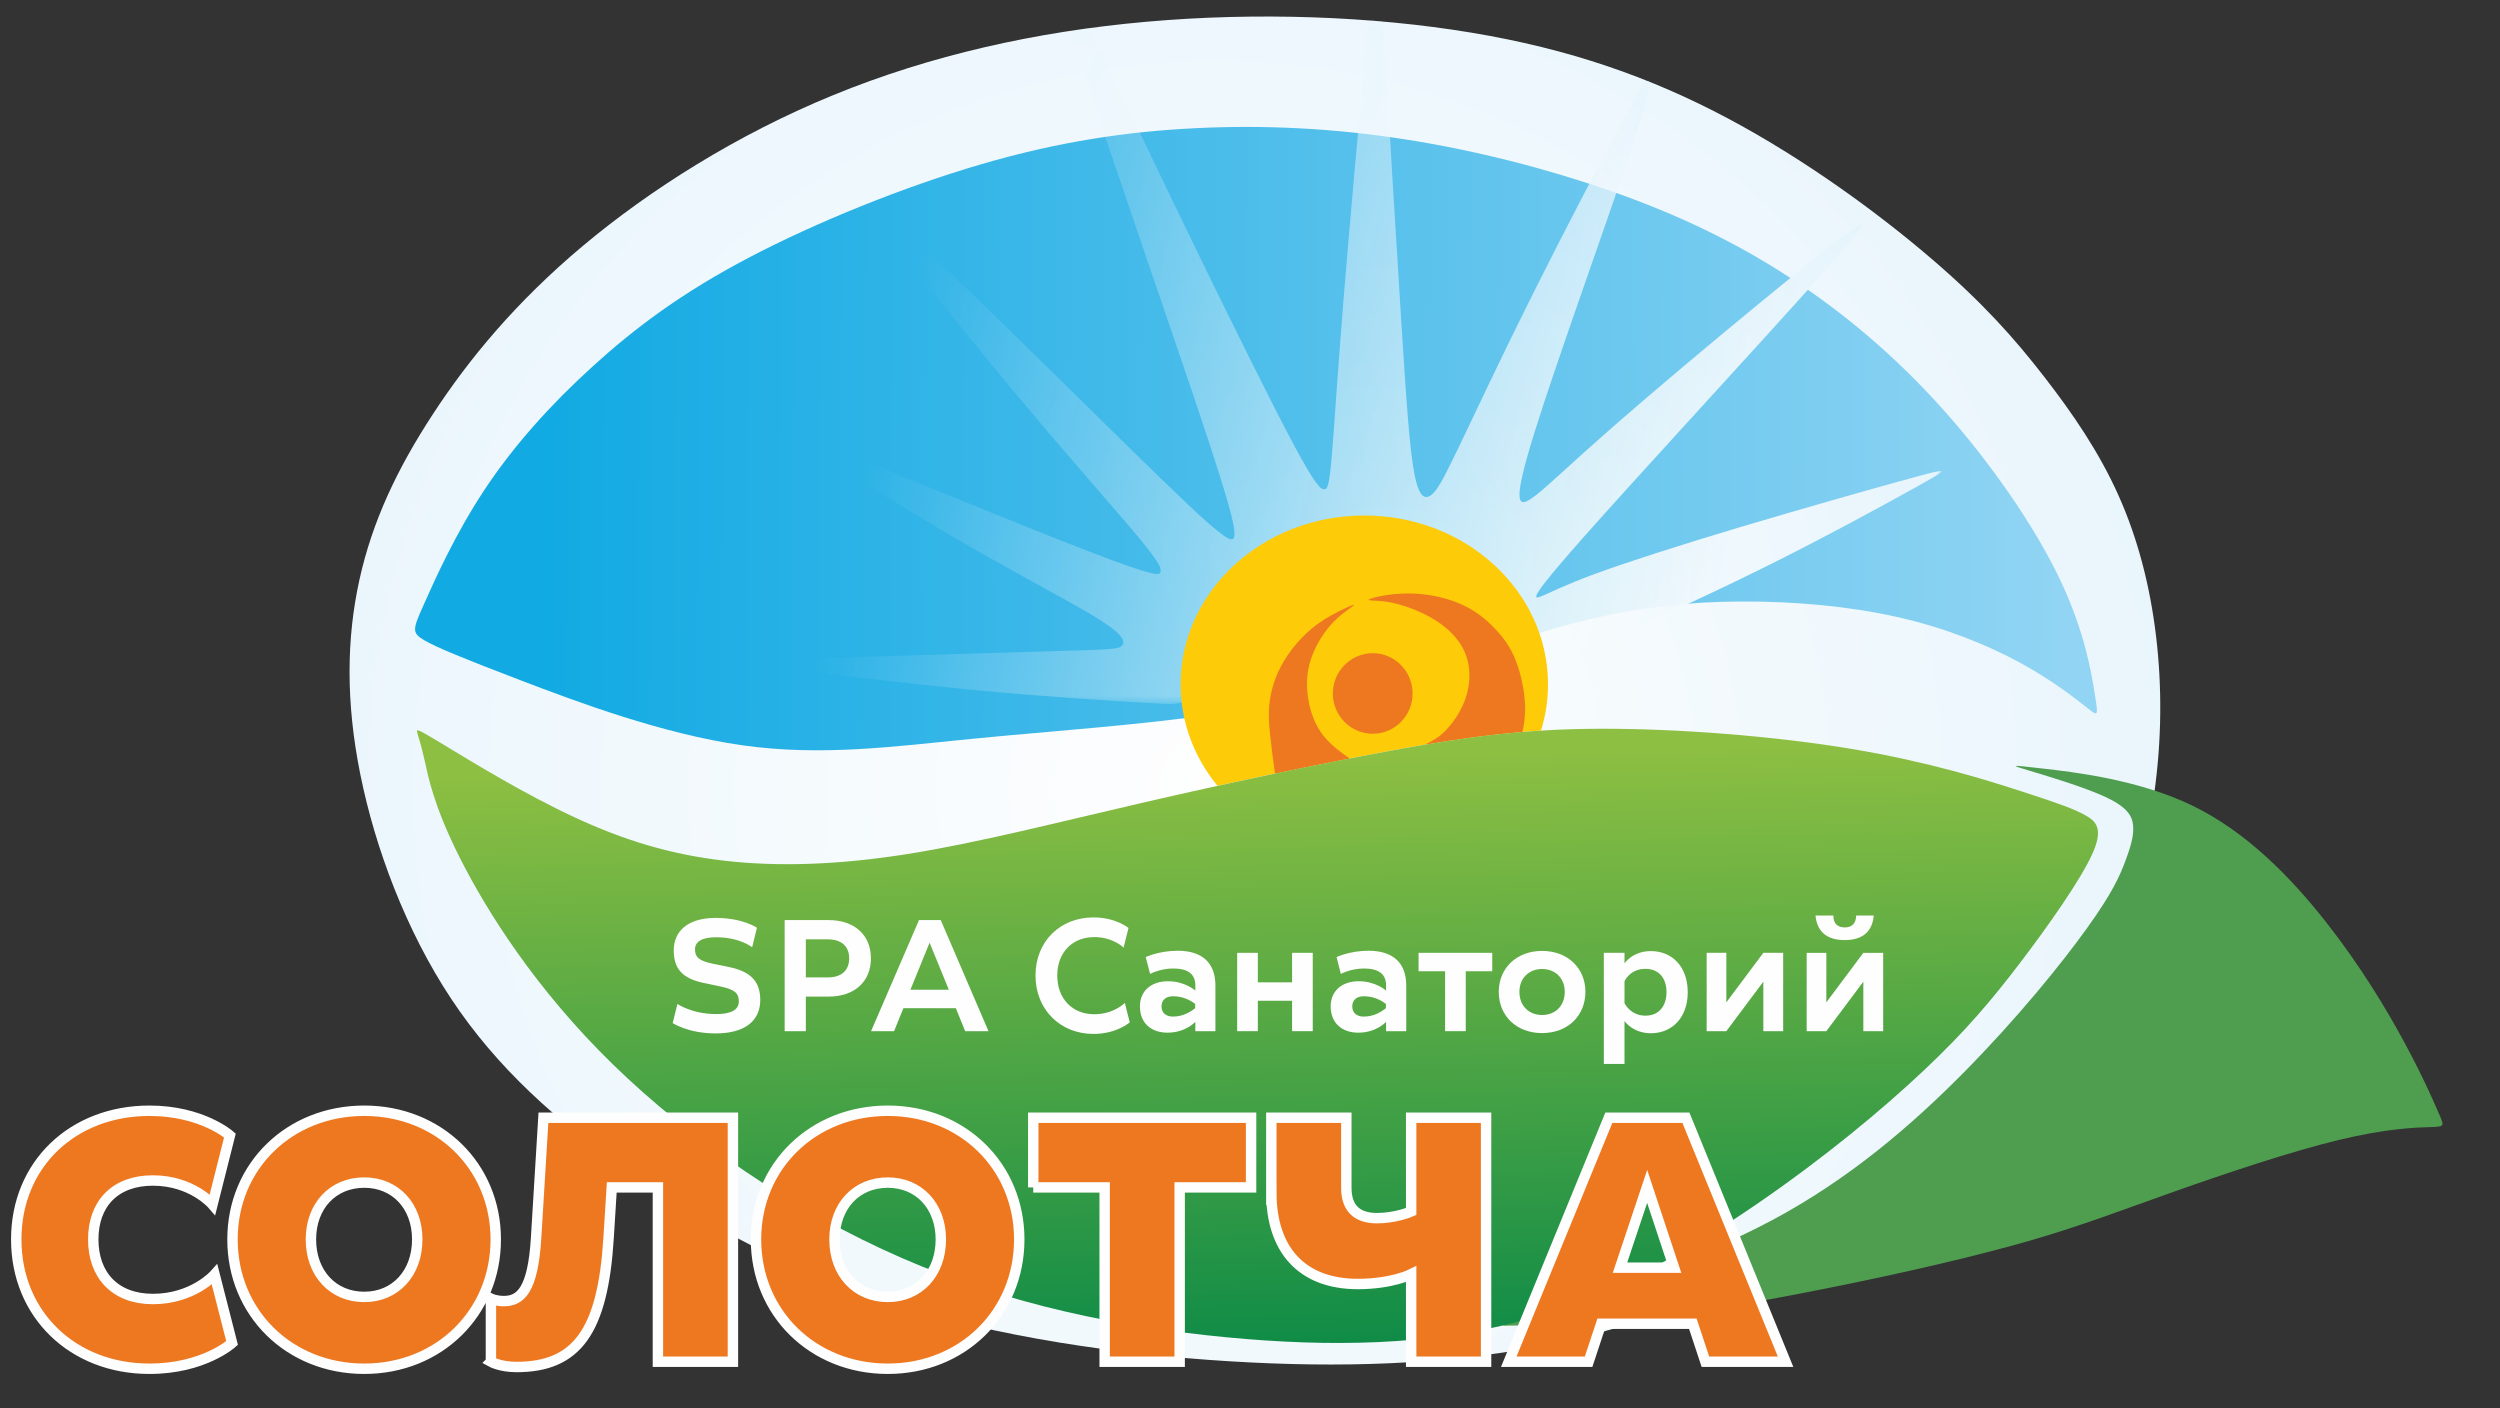
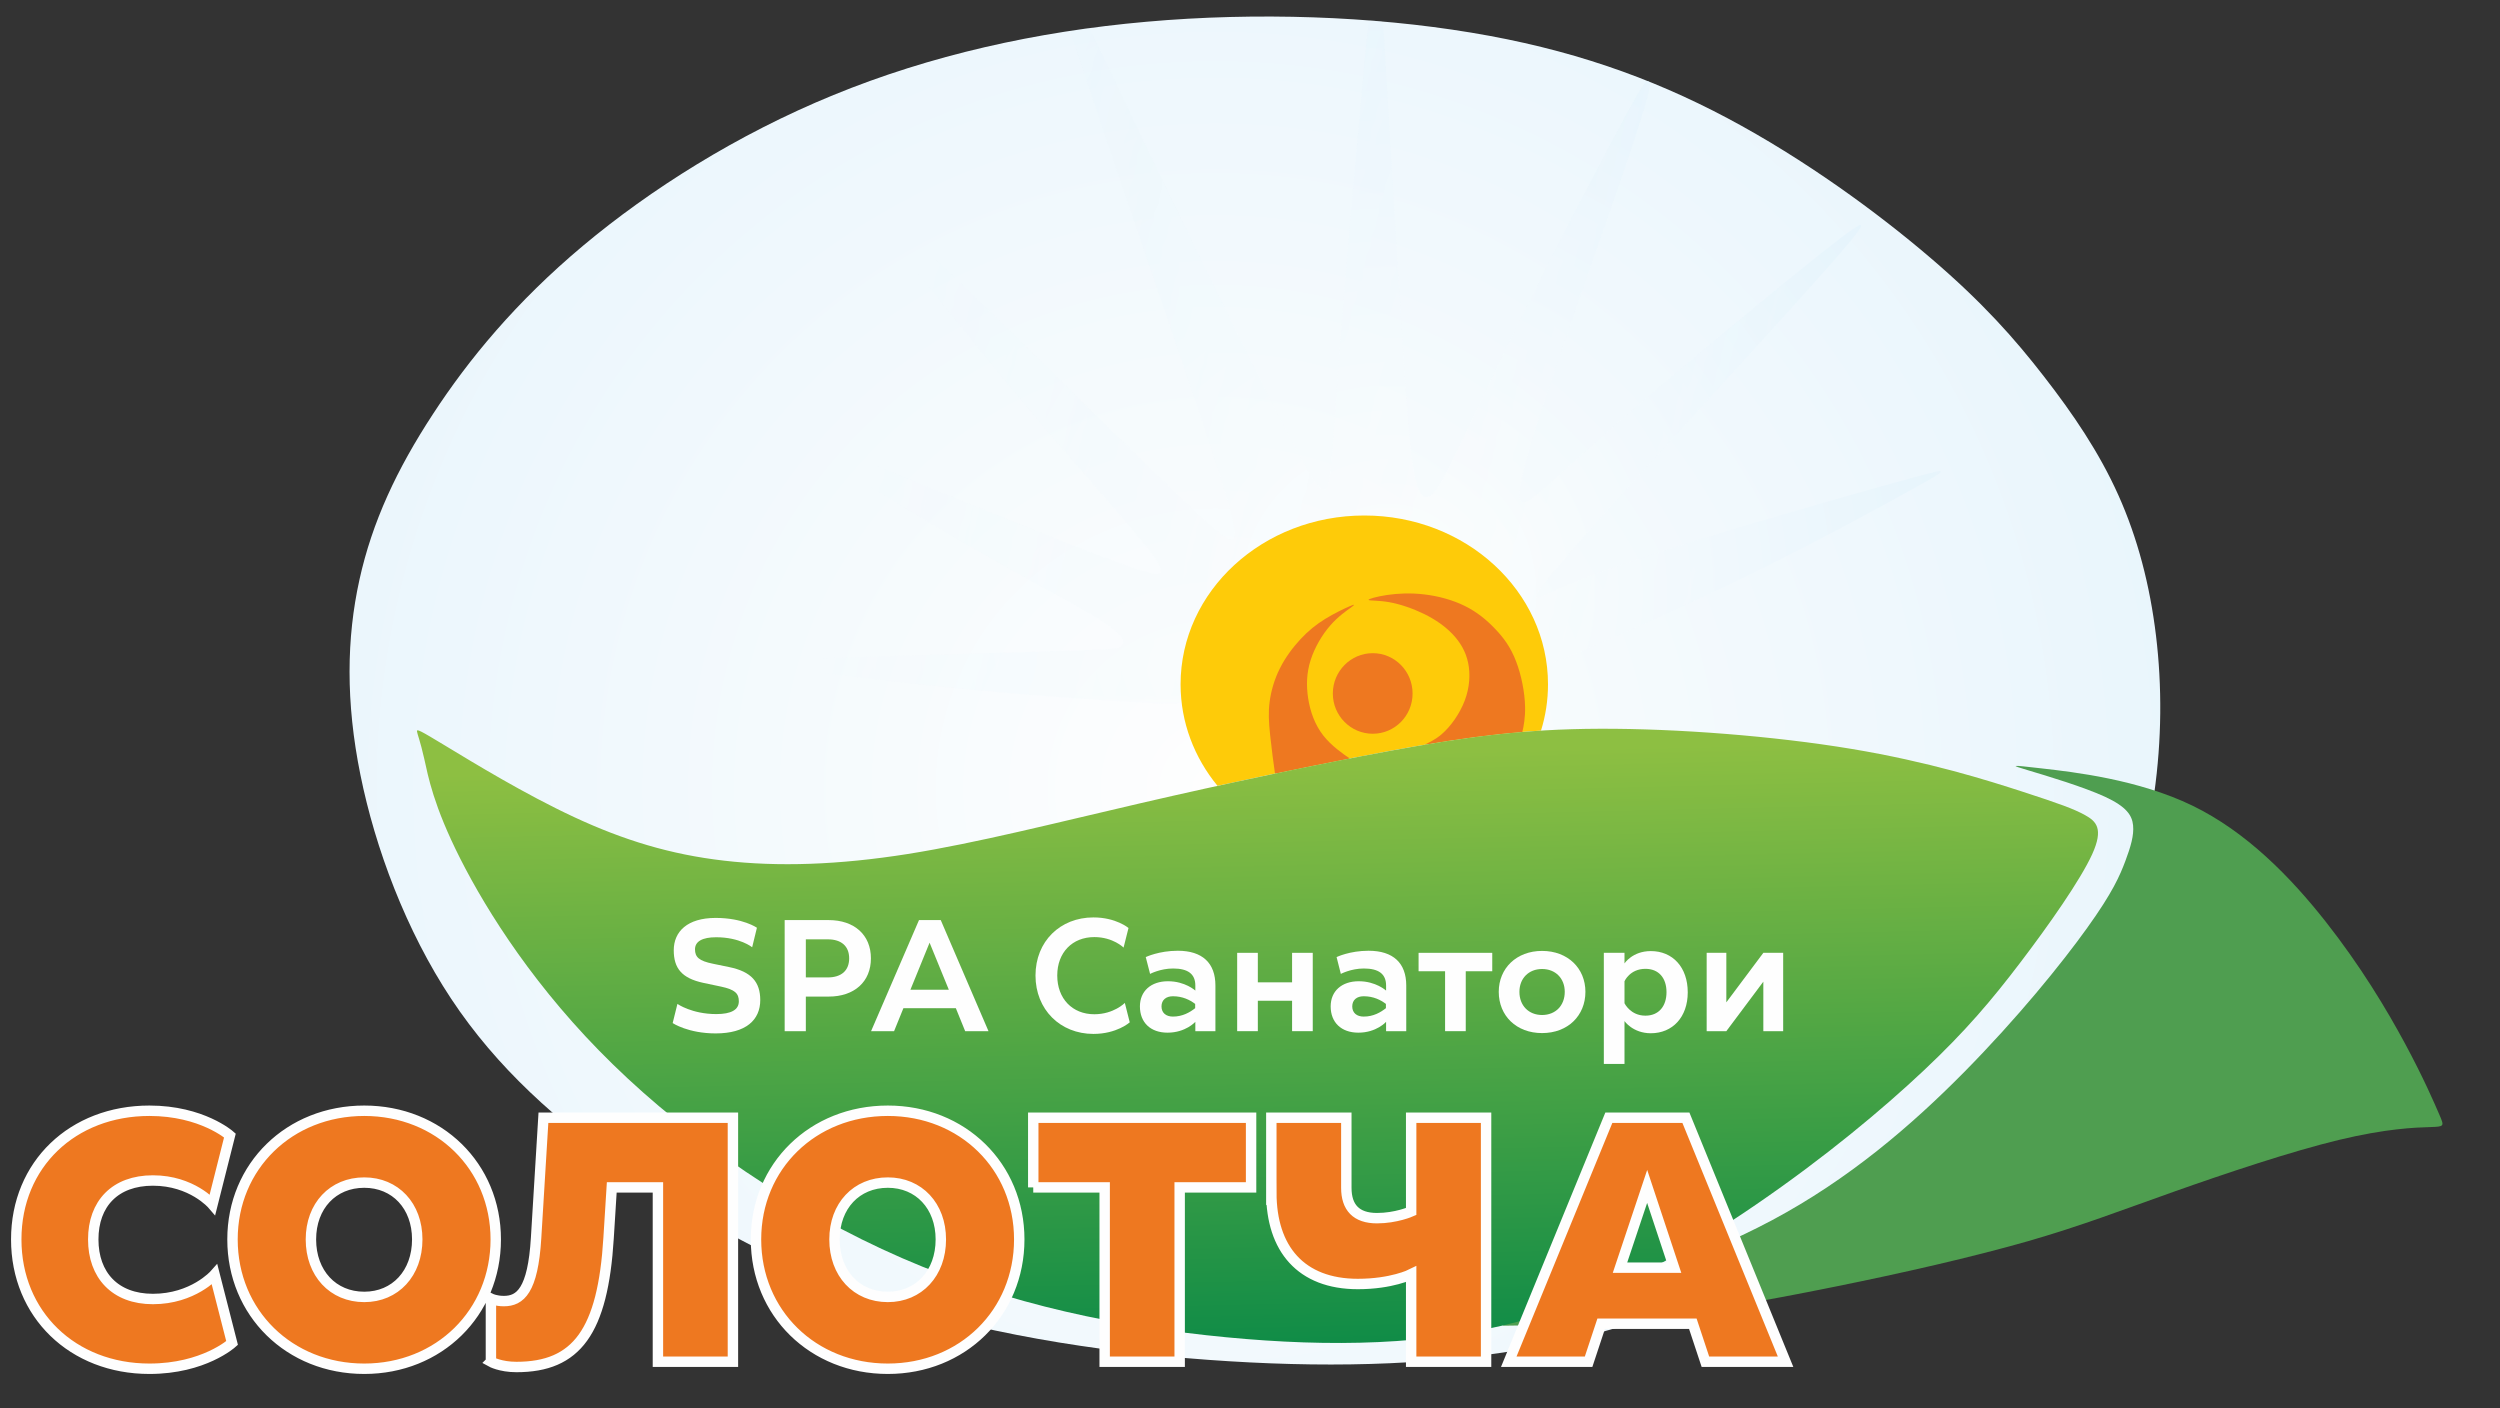
<svg xmlns="http://www.w3.org/2000/svg" xmlns:xlink="http://www.w3.org/1999/xlink" xml:space="preserve" width="300px" height="169px" style="shape-rendering:geometricPrecision; text-rendering:geometricPrecision; image-rendering:optimizeQuality; fill-rule:evenodd; clip-rule:evenodd" viewBox="0 0 300 169">
  <rect x="0" y="0" width="300" height="169" fill="#333333" stroke="none" />
  <defs>
    <style type="text/css">  .str0 {stroke:#FEFEFE;stroke-width:1.25;stroke-miterlimit:22.926} .fil3 {fill:#FECB09} .fil5 {fill:#EE7820} .fil4 {fill:#4F9E50} .fil7 {fill:#FEFEFE;fill-rule:nonzero} .fil8 {fill:#EE7820;fill-rule:nonzero} .fil1 {fill:url(#id4)} .fil6 {fill:url(#id5)} .fil0 {fill:url(#id6)} .fil2 {fill:url(#id7)}  </style>
    <mask id="id0">
      <linearGradient id="id1" gradientUnits="userSpaceOnUse" x1="208.66" y1="63.31" x2="108.78" y2="37.06">
        <stop offset="0" style="stop-opacity:1; stop-color:white" />
        <stop offset="1" style="stop-opacity:0; stop-color:white" />
      </linearGradient>
      <rect style="fill:url(#id1)" x="89.55" y="2.46" width="143.42" height="82.01" />
    </mask>
    <mask id="id2">
      <linearGradient id="id3" gradientUnits="userSpaceOnUse" x1="173.54" y1="100.26" x2="160.21" y2="2.19">
        <stop offset="0" style="stop-opacity:1; stop-color:white" />
        <stop offset="1" style="stop-opacity:0; stop-color:white" />
      </linearGradient>
      <rect style="fill:url(#id3)" x="89.55" y="2.46" width="143.42" height="82.01" />
    </mask>
    <linearGradient id="id4" gradientUnits="userSpaceOnUse" x1="65.86" y1="70.18" x2="247.16" y2="71">
      <stop offset="0" style="stop-opacity:1; stop-color:#12AAE3" />
      <stop offset="1" style="stop-opacity:1; stop-color:#91D4F3" />
    </linearGradient>
    <linearGradient id="id5" gradientUnits="userSpaceOnUse" x1="167.13" y1="160.96" x2="165.48" y2="90.35">
      <stop offset="0" style="stop-opacity:1; stop-color:#108C47" />
      <stop offset="1" style="stop-opacity:1; stop-color:#8DBF42" />
    </linearGradient>
    <radialGradient id="id6" gradientUnits="userSpaceOnUse" gradientTransform="matrix(1.405 -0.142 0.142 1.405 -73 -17)" cx="146.24" cy="94.19" r="237.59" fx="146.24" fy="94.19">
      <stop offset="0" style="stop-opacity:1; stop-color:#FEFEFE" />
      <stop offset="1" style="stop-opacity:1; stop-color:#C1E5F9" />
    </radialGradient>
    <radialGradient id="id7" gradientUnits="userSpaceOnUse" gradientTransform="matrix(-0.623 -2.392 2.392 -0.623 100 515)" xlink:href="#id6" cx="167" cy="71.35" r="71.71" fx="167" fy="71.35"> </radialGradient>
  </defs>
  <g id="Слой_x0020_1">
    <path class="fil0" d="M43.13 69.58c1.54,-6.98 4.5,-13.28 8.81,-19.87 4.3,-6.59 9.96,-13.46 18.01,-20.21 8.05,-6.74 18.49,-13.36 30.07,-18.1 11.57,-4.74 24.28,-7.62 37.56,-8.79 13.28,-1.18 27.13,-0.66 38.93,1.3 11.79,1.95 21.52,5.35 30.78,10.27 9.26,4.92 18.05,11.36 24.36,16.76 6.31,5.39 10.14,9.74 13.62,14.23 3.48,4.48 6.62,9.09 8.93,14.24 2.31,5.14 3.79,10.82 4.52,16.87 0.73,6.05 0.7,12.46 -0.22,18.98 -0.91,6.51 -2.72,13.13 -9.71,22.53 -7,9.4 -19.18,21.59 -30.58,29.64 -11.41,8.05 -22.02,11.96 -33.51,14.14 -11.49,2.18 -23.85,2.61 -37.21,1.78 -13.35,-0.82 -27.71,-2.91 -40.12,-6.83 -12.42,-3.92 -22.9,-9.67 -31.74,-15.8 -8.84,-6.14 -16.04,-12.64 -21.48,-20.85 -5.44,-8.21 -9.13,-18.11 -10.9,-26.88 -1.78,-8.78 -1.66,-16.43 -0.12,-23.41z" />
-     <path class="fil1" d="M50.88 72.49c1.32,-2.97 3.78,-8.47 7.25,-13.7 3.46,-5.24 7.92,-10.22 12.99,-14.82 5.06,-4.61 10.72,-8.85 18.79,-13.08 8.07,-4.23 18.54,-8.47 27.87,-11.19 9.33,-2.72 17.51,-3.92 25.72,-4.32 8.21,-0.4 16.45,0 24.95,1.32 8.5,1.31 17.25,3.55 25.04,6.29 7.79,2.74 14.6,5.98 21.13,10.22 6.52,4.23 12.75,9.45 18.5,15.87 5.74,6.42 11.01,14.03 14.04,20.38 3.04,6.35 3.84,11.44 4.24,13.99 0.4,2.55 0.4,2.55 -0.98,1.46 -1.37,-1.09 -4.12,-3.26 -8.01,-5.38 -3.89,-2.12 -8.92,-4.18 -14.76,-5.49 -5.84,-1.32 -12.48,-1.89 -18.68,-1.86 -6.21,0.02 -11.99,0.66 -17.94,2.06 -5.95,1.4 -12.08,3.57 -19.4,5.72 -7.33,2.14 -15.85,4.26 -25.35,5.66 -9.5,1.41 -19.97,2.09 -29.53,3.03 -9.55,0.94 -18.19,2.13 -27.69,0.78 -9.5,-1.34 -19.86,-5.22 -26.65,-7.82 -6.79,-2.6 -10.02,-3.91 -11.53,-4.8 -1.52,-0.89 -1.33,-1.34 0,-4.32z" />
    <path class="fil2" style="mask:url(#id0)" d="M190.18 64.29c6.81,-7.68 21,-23.04 27.95,-30.84 6.95,-7.79 6.67,-8 0.85,-3.41 -5.82,4.6 -17.17,14 -24.13,20.05 -6.97,6.05 -9.56,8.73 -11.15,9.78 -1.6,1.05 -2.2,0.45 0.48,-8.11 2.68,-8.56 8.63,-25.08 11.43,-33.42 2.8,-8.33 2.45,-8.47 2.2,-8.57 -0.26,-0.11 -0.41,-0.17 -2.81,4.23 -2.4,4.4 -7.05,13.26 -10.97,21.1 -3.92,7.84 -7.11,14.66 -9.02,18.65 -1.92,3.98 -2.57,5.12 -3.26,5.65 -0.7,0.52 -1.45,0.42 -2.02,-2.52 -0.57,-2.94 -0.97,-8.71 -1.57,-18.23 -0.6,-9.53 -1.41,-22.79 -1.79,-29.43 -0.38,-6.63 -0.34,-6.63 -0.63,-6.65 -0.29,-0.02 -0.92,-0.08 -1.23,-0.1 -0.32,-0.03 -0.32,-0.03 -0.86,5.98 -0.56,6.01 -1.66,18.04 -2.41,27.29 -0.75,9.24 -1.14,15.72 -1.44,19.15 -0.3,3.44 -0.5,3.83 -0.9,3.83 -0.4,0 -0.99,-0.39 -3.58,-5.22 -2.59,-4.83 -7.17,-14.09 -11.6,-23.19 -4.42,-9.09 -8.68,-18.02 -10.81,-22.48 -2.13,-4.46 -2.13,-4.46 -2.53,-4.41 -0.4,0.06 -1.2,0.18 -1.61,0.23 -0.4,0.06 -0.41,0.06 1.05,4.42 1.46,4.36 4.39,13.07 7.88,23.25 3.48,10.18 7.51,21.83 9.3,27.8 1.79,5.98 1.35,6.28 -0.42,4.96 -1.77,-1.32 -4.86,-4.26 -11.95,-11.22 -7.09,-6.96 -18.18,-17.94 -24.02,-23.31 -5.84,-5.37 -6.43,-5.14 -6.73,-5.02 -0.3,0.11 -0.3,0.11 2.98,4.22 3.28,4.1 9.84,12.31 15.78,19.4 5.94,7.09 11.27,13.06 13.96,16.3 2.69,3.24 2.73,3.73 2.66,4.16 -0.08,0.42 -0.27,0.77 -8.42,-2.37 -8.14,-3.13 -24.22,-9.76 -32.26,-13.07 -8.04,-3.31 -8.04,-3.31 -3.56,-0.52 4.48,2.79 13.45,8.36 20.86,12.65 7.42,4.28 13.3,7.27 16.23,9.16 2.94,1.89 2.94,2.69 2.44,3.09 -0.49,0.39 -1.49,0.39 -9.28,0.62 -7.79,0.22 -22.38,0.67 -29.75,0.92 -7.37,0.25 -7.52,0.3 -2.61,0.94 4.9,0.65 14.86,1.9 23.86,2.76 8.99,0.86 17.03,1.33 21.05,1.57 4.02,0.24 4.02,0.24 6,-1.54 1.98,-1.79 5.94,-5.35 9.61,-8.35 3.68,-3 7.06,-5.44 10.97,-6.29 3.91,-0.84 8.34,-0.1 11.39,1.59 3.06,1.69 4.73,4.31 6.14,6.13 1.4,1.82 2.54,2.82 3.11,3.38 0.58,0.55 0.59,0.65 4.84,-1.16 4.24,-1.82 12.72,-5.55 20.77,-9.51 8.05,-3.96 15.66,-8.14 19.5,-10.28 3.83,-2.14 3.88,-2.24 -0.57,-1.02 -4.46,1.21 -13.42,3.76 -20.91,5.99 -7.5,2.25 -13.52,4.19 -17.31,5.58 -3.78,1.4 -5.32,2.24 -6.38,2.67 -1.05,0.42 -1.61,0.43 5.2,-7.26z" />
-     <path class="fil2" style="mask:url(#id2)" d="M190.18 64.29c6.81,-7.68 21,-23.04 27.95,-30.84 6.95,-7.79 6.67,-8 0.85,-3.41 -5.82,4.6 -17.17,14 -24.13,20.05 -6.97,6.05 -9.56,8.73 -11.15,9.78 -1.6,1.05 -2.2,0.45 0.48,-8.11 2.68,-8.56 8.63,-25.08 11.43,-33.42 2.8,-8.33 2.45,-8.47 2.2,-8.57 -0.26,-0.11 -0.41,-0.17 -2.81,4.23 -2.4,4.4 -7.05,13.26 -10.97,21.1 -3.92,7.84 -7.11,14.66 -9.02,18.65 -1.92,3.98 -2.57,5.12 -3.26,5.65 -0.7,0.52 -1.45,0.42 -2.02,-2.52 -0.57,-2.94 -0.97,-8.71 -1.57,-18.23 -0.6,-9.53 -1.41,-22.79 -1.79,-29.43 -0.38,-6.63 -0.34,-6.63 -0.63,-6.65 -0.29,-0.02 -0.92,-0.08 -1.23,-0.1 -0.32,-0.03 -0.32,-0.03 -0.86,5.98 -0.56,6.01 -1.66,18.04 -2.41,27.29 -0.75,9.24 -1.14,15.72 -1.44,19.15 -0.3,3.44 -0.5,3.83 -0.9,3.83 -0.4,0 -0.99,-0.39 -3.58,-5.22 -2.59,-4.83 -7.17,-14.09 -11.6,-23.19 -4.42,-9.09 -8.68,-18.02 -10.81,-22.48 -2.13,-4.46 -2.13,-4.46 -2.53,-4.41 -0.4,0.06 -1.2,0.18 -1.61,0.23 -0.4,0.06 -0.41,0.06 1.05,4.42 1.46,4.36 4.39,13.07 7.88,23.25 3.48,10.18 7.51,21.83 9.3,27.8 1.79,5.98 1.35,6.28 -0.42,4.96 -1.77,-1.32 -4.86,-4.26 -11.95,-11.22 -7.09,-6.96 -18.18,-17.94 -24.02,-23.31 -5.84,-5.37 -6.43,-5.14 -6.73,-5.02 -0.3,0.11 -0.3,0.11 2.98,4.22 3.28,4.1 9.84,12.31 15.78,19.4 5.94,7.09 11.27,13.06 13.96,16.3 2.69,3.24 2.73,3.73 2.66,4.16 -0.08,0.42 -0.27,0.77 -8.42,-2.37 -8.14,-3.13 -24.22,-9.76 -32.26,-13.07 -8.04,-3.31 -8.04,-3.31 -3.56,-0.52 4.48,2.79 13.45,8.36 20.86,12.65 7.42,4.28 13.3,7.27 16.23,9.16 2.94,1.89 2.94,2.69 2.44,3.09 -0.49,0.39 -1.49,0.39 -9.28,0.62 -7.79,0.22 -22.38,0.67 -29.75,0.92 -7.37,0.25 -7.52,0.3 -2.61,0.94 4.9,0.65 14.86,1.9 23.86,2.76 8.99,0.86 17.03,1.33 21.05,1.57 4.02,0.24 4.02,0.24 6,-1.54 1.98,-1.79 5.94,-5.35 9.61,-8.35 3.68,-3 7.06,-5.44 10.97,-6.29 3.91,-0.84 8.34,-0.1 11.39,1.59 3.06,1.69 4.73,4.31 6.14,6.13 1.4,1.82 2.54,2.82 3.11,3.38 0.58,0.55 0.59,0.65 4.84,-1.16 4.24,-1.82 12.72,-5.55 20.77,-9.51 8.05,-3.96 15.66,-8.14 19.5,-10.28 3.83,-2.14 3.88,-2.24 -0.57,-1.02 -4.46,1.21 -13.42,3.76 -20.91,5.99 -7.5,2.25 -13.52,4.19 -17.31,5.58 -3.78,1.4 -5.32,2.24 -6.38,2.67 -1.05,0.42 -1.61,0.43 5.2,-7.26z" />
    <path class="fil3" d="M163.72 61.86c12.17,0 22.04,9.07 22.04,20.26 0,1.92 -0.29,3.79 -0.84,5.55 -6.07,0.38 -11.5,1.22 -18.01,2.41 -6.26,1.15 -13.51,2.63 -20.81,4.22 -2.78,-3.39 -4.43,-7.61 -4.43,-12.18 0,-11.19 9.87,-20.26 22.05,-20.26z" />
    <path class="fil4" d="M186.83 156.59c5.71,-1.87 16.62,-5.26 25.81,-10.16 9.2,-4.91 16.68,-11.32 23.07,-17.79 6.39,-6.48 11.68,-13 14.75,-17.29 3.08,-4.28 3.94,-6.32 4.58,-8.02 0.64,-1.71 1.05,-3.08 0.93,-4.29 -0.12,-1.2 -0.79,-2.23 -3.35,-3.42 -2.55,-1.18 -7.01,-2.52 -9.23,-3.18 -2.23,-0.67 -2.23,-0.67 1.63,-0.23 3.85,0.44 11.57,1.32 18.06,4.46 6.49,3.15 11.77,8.56 15.98,13.9 4.21,5.34 7.36,10.6 9.56,14.69 2.2,4.09 3.46,7.01 4.09,8.47 0.63,1.46 0.63,1.46 -1.12,1.52 -1.74,0.05 -5.23,0.17 -10.92,1.54 -5.7,1.37 -13.59,4.01 -19.88,6.24 -6.3,2.23 -10.99,4.06 -17.53,5.94 -6.55,1.87 -14.96,3.8 -23.31,5.48 -8.36,1.69 -16.66,3.14 -23.23,3.86 -6.57,0.72 -11.4,0.72 -13.88,0.74 -2.48,0.03 -2.61,0.08 -2.42,-0.07 0.19,-0.15 0.7,-0.51 6.41,-2.39z" />
    <path class="fil5" d="M161.98 91.02c-0.82,-0.55 -2.21,-1.52 -3.17,-2.74 -1.04,-1.32 -1.59,-2.92 -1.83,-4.48 -0.24,-1.55 -0.19,-3.05 0.29,-4.57 0.48,-1.52 1.38,-3.05 2.35,-4.16 0.96,-1.11 1.99,-1.8 2.5,-2.17 0.51,-0.37 0.49,-0.43 -0.14,-0.16 -0.63,0.27 -1.87,0.86 -2.96,1.53 -1.08,0.67 -2.02,1.42 -2.94,2.41 -0.93,1 -1.85,2.23 -2.5,3.54 -0.66,1.31 -1.05,2.7 -1.22,3.97 -0.17,1.27 -0.11,2.43 0.06,4.05 0.16,1.54 0.42,3.5 0.58,4.59 3.08,-0.64 6.1,-1.25 8.98,-1.81z" />
    <path class="fil5" d="M166.44 71.4c1.27,-0.19 2.83,-0.27 4.48,-0.07 1.65,0.19 3.39,0.66 4.85,1.38 1.46,0.72 2.64,1.69 3.65,2.76 1.02,1.06 1.87,2.22 2.5,3.87 0.64,1.64 1.06,3.78 1.09,5.49 0.03,1.26 -0.16,2.29 -0.33,3.01 -3.93,0.32 -7.69,0.84 -11.75,1.53 0.55,-0.27 1.28,-0.6 2.03,-1.23 1.09,-0.92 2.2,-2.47 2.8,-4.05 0.61,-1.59 0.7,-3.22 0.41,-4.58 -0.29,-1.36 -0.96,-2.46 -1.86,-3.41 -0.9,-0.94 -2.02,-1.73 -3.37,-2.4 -1.35,-0.66 -2.92,-1.21 -4.25,-1.44 -1.32,-0.23 -2.41,-0.16 -2.46,-0.27 -0.05,-0.11 0.94,-0.4 2.21,-0.59z" />
    <path class="fil6" d="M53.51 89.53c3.24,1.96 9.45,5.76 15.38,8.52 5.92,2.76 11.56,4.49 18,5.23 6.45,0.75 13.7,0.52 22.04,-0.8 8.34,-1.33 17.77,-3.74 27.96,-6.1 10.18,-2.36 21.11,-4.66 30.02,-6.3 8.92,-1.63 15.81,-2.6 25.08,-2.63 9.27,-0.03 20.9,0.87 30.2,2.42 9.3,1.55 16.25,3.75 20.6,5.16 4.34,1.41 6.07,2.04 7.41,2.78 1.33,0.74 2.27,1.6 0.86,4.7 -1.42,3.11 -5.18,8.47 -8.62,12.99 -3.44,4.52 -6.55,8.21 -11.55,12.92 -5.01,4.72 -11.91,10.47 -20.14,16.11 -8.22,5.64 -17.77,11.16 -28.47,14.04 -10.7,2.87 -22.55,3.11 -35.15,1.9 -12.6,-1.21 -25.95,-3.86 -38.89,-9.5 -12.95,-5.63 -25.49,-14.26 -34.69,-23.24 -9.21,-8.97 -15.08,-18.29 -18.32,-24.69 -3.24,-6.41 -3.85,-9.89 -4.33,-12.02 -0.48,-2.13 -0.82,-2.91 -0.86,-3.24 -0.04,-0.33 0.23,-0.21 3.47,1.75z" />
    <path class="fil5" d="M164.73 78.38c2.64,0 4.78,2.17 4.78,4.84 0,2.67 -2.14,4.83 -4.78,4.83 -2.64,0 -4.79,-2.16 -4.79,-4.83 0,-2.67 2.15,-4.84 4.79,-4.84z" />
    <path class="fil7" d="M80.72 122.77c0,0 1.85,1.24 5.16,1.24 3.64,0 5.35,-1.62 5.35,-4 0,-2.15 -1.05,-3.41 -3.73,-3.96l-1.94 -0.4c-1.68,-0.34 -2.16,-0.8 -2.16,-1.73 0,-0.96 0.9,-1.45 2.54,-1.45 2.85,0 4.32,1.2 4.32,1.2l0.57 -2.34c0,0 -1.67,-1.18 -4.95,-1.18 -3.41,0 -5.03,1.65 -5.03,3.88 0,2.15 0.95,3.35 3.53,3.91l2.13 0.45c1.71,0.36 2.15,0.84 2.15,1.77 0,1.01 -0.91,1.53 -2.7,1.53 -2.94,0 -4.67,-1.22 -4.67,-1.22l-0.57 2.3z" />
    <path id="1" class="fil7" d="M94.16 123.74l2.54 0 0 -4.15 2.74 0c3.07,0 5.07,-1.77 5.07,-4.59 0,-2.82 -2,-4.59 -5.07,-4.59l-5.28 0 0 13.33zm2.54 -6.45l0 -4.57 2.64 0c1.62,0 2.56,0.82 2.56,2.28 0,1.47 -0.94,2.29 -2.56,2.29l-2.64 0z" />
    <path id="2" class="fil7" d="M104.53 123.74l2.76 0 1.12 -2.76 6.29 0 1.12 2.76 2.8 0 -5.73 -13.33 -2.61 0 -5.75 13.33zm4.72 -4.97l2.3 -5.65 2.31 5.65 -4.61 0z" />
    <path id="3" class="fil7" d="M124.26 117.06c0,4.09 2.97,7.01 6.95,7.01 2.82,0 4.36,-1.39 4.36,-1.39l-0.59 -2.33c0,0 -1.33,1.36 -3.66,1.36 -2.64,0 -4.45,-1.87 -4.45,-4.65 0,-2.76 1.81,-4.61 4.45,-4.61 2.25,0 3.51,1.26 3.51,1.26l0.59 -2.35c0,0 -1.49,-1.27 -4.21,-1.27 -3.98,0 -6.95,2.87 -6.95,6.97z" />
    <path id="4" class="fil7" d="M140.1 123.92c2.19,0 3.34,-1.3 3.34,-1.3l0 1.12 2.41 0 0 -5.48c0,-2.69 -1.56,-4.17 -4.51,-4.17 -2.28,0 -3.85,0.76 -3.85,0.76l0.52 2.02c0,0 1.22,-0.65 2.76,-0.65 1.77,0 2.67,0.65 2.67,2.04l0 0.61c0,0 -1.22,-1.12 -3.28,-1.12 -2.04,0 -3.37,1.18 -3.37,3.02 0,1.93 1.27,3.15 3.31,3.15zm0.65 -1.93c-0.82,0 -1.37,-0.44 -1.37,-1.22 0,-0.78 0.55,-1.22 1.37,-1.22 1.16,0 2.04,0.44 2.67,0.92l0 0.51c-0.63,0.5 -1.51,1.01 -2.67,1.01z" />
    <polygon id="5" class="fil7" points="148.46,123.74 150.94,123.74 150.94,120.09 155.05,120.09 155.05,123.74 157.53,123.74 157.53,114.34 155.05,114.34 155.05,117.88 150.94,117.88 150.94,114.34 148.46,114.34 " />
    <path id="6" class="fil7" d="M163 123.92c2.19,0 3.33,-1.3 3.33,-1.3l0 1.12 2.42 0 0 -5.48c0,-2.69 -1.56,-4.17 -4.52,-4.17 -2.28,0 -3.84,0.76 -3.84,0.76l0.51 2.02c0,0 1.22,-0.65 2.76,-0.65 1.77,0 2.67,0.65 2.67,2.04l0 0.61c0,0 -1.22,-1.12 -3.28,-1.12 -2.04,0 -3.37,1.18 -3.37,3.02 0,1.93 1.28,3.15 3.32,3.15zm0.64 -1.93c-0.82,0 -1.37,-0.44 -1.37,-1.22 0,-0.78 0.55,-1.22 1.37,-1.22 1.17,0 2.04,0.44 2.67,0.92l0 0.51c-0.63,0.5 -1.5,1.01 -2.67,1.01z" />
    <polygon id="7" class="fil7" points="170.23,116.55 173.41,116.55 173.41,123.74 175.89,123.74 175.89,116.55 179.07,116.55 179.07,114.34 170.23,114.34 " />
    <path id="8" class="fil7" d="M179.85 119.02c0,2.86 2.1,4.95 5.2,4.95 3.09,0 5.2,-2.09 5.2,-4.95 0,-2.82 -2.11,-4.91 -5.2,-4.91 -3.08,0 -5.2,2.09 -5.2,4.91zm2.48 0c0,-1.62 1.12,-2.74 2.72,-2.74 1.6,0 2.72,1.12 2.72,2.74 0,1.66 -1.12,2.78 -2.72,2.78 -1.6,0 -2.72,-1.12 -2.72,-2.78z" />
    <path id="9" class="fil7" d="M192.46 114.34l0 13.33 2.48 0 0 -5.14c0,0 1,1.46 3.16,1.46 2.61,0 4.43,-1.94 4.43,-4.91 0,-3.01 -1.81,-4.95 -4.43,-4.95 -2.21,0 -3.16,1.48 -3.16,1.48l0 -1.27 -2.48 0zm2.48 3.41c0,0 0.64,-1.49 2.51,-1.49 1.6,0 2.53,1.1 2.53,2.8 0,1.69 -0.93,2.82 -2.53,2.82 -1.81,0 -2.51,-1.49 -2.51,-1.49l0 -2.64z" />
    <polygon id="10" class="fil7" points="204.8,123.74 207.16,123.74 211.6,117.8 211.6,123.74 213.98,123.74 213.98,114.34 211.6,114.34 207.16,120.28 207.16,114.34 204.8,114.34 " />
-     <path id="11" class="fil7" d="M217.86 109.86c0.18,1.94 1.36,2.95 3.51,2.95 2.13,0 3.31,-1.01 3.48,-2.95l-2.11 0c-0.02,0.95 -0.49,1.43 -1.37,1.43 -0.9,0 -1.37,-0.5 -1.37,-1.43l-2.14 0zm-1.06 13.88l2.36 0 4.44 -5.94 0 5.94 2.38 0 0 -9.4 -2.38 0 -4.44 5.94 0 -5.94 -2.36 0 0 9.4z" />
    <path class="fil8 str0" d="M1.95 148.73c0,8.99 6.77,15.52 15.98,15.52 6.53,0 9.92,-3.09 9.92,-3.09l-2.1 -8.21c0,0 -2.59,2.93 -7.4,2.93 -4.56,0 -7.16,-2.88 -7.16,-7.15 0,-4.27 2.6,-7.07 7.16,-7.07 4.69,0 7.15,2.88 7.15,2.88l2.09 -8.28c0,0 -3.34,-2.97 -9.66,-2.97 -9.21,0 -15.98,6.44 -15.98,15.44zm25.95 0c0,8.83 6.82,15.52 15.81,15.52 8.96,0 15.78,-6.69 15.78,-15.52 0,-8.79 -6.82,-15.44 -15.78,-15.44 -8.99,0 -15.81,6.65 -15.81,15.44zm9.41 0c0,-4.02 2.64,-6.82 6.4,-6.82 3.73,0 6.36,2.8 6.36,6.82 0,4.06 -2.63,6.9 -6.36,6.9 -3.76,0 -6.4,-2.84 -6.4,-6.9zm21.6 14.68c0,0 1.13,0.63 3.06,0.63 7.22,0 10.37,-4.23 11.06,-15.48l0.38 -6.07 5.54 0 0 20.92 9 0 0 -29.28 -22.74 0 -0.88 14.43c-0.38,6.32 -1.9,7.57 -3.87,7.57 -0.96,0 -1.55,-0.29 -1.55,-0.29l0 7.57zm31.81 -14.68c0,8.83 6.82,15.52 15.82,15.52 8.95,0 15.77,-6.69 15.77,-15.52 0,-8.79 -6.82,-15.44 -15.77,-15.44 -9,0 -15.82,6.65 -15.82,15.44zm9.42 0c0,-4.02 2.63,-6.82 6.4,-6.82 3.72,0 6.36,2.8 6.36,6.82 0,4.06 -2.64,6.9 -6.36,6.9 -3.77,0 -6.4,-2.84 -6.4,-6.9zm23.85 -6.24l8.57 0 0 20.92 9 0 0 -20.92 8.57 0 0 -8.36 -26.14 0 0 8.36zm28.57 0.63c0,6.74 3.56,10.96 10.38,10.96 4.06,0 6.4,-1.17 6.4,-1.17l0 10.5 8.99 0 0 -29.28 -8.99 0 0 11.25c0,0 -1.8,0.8 -4.1,0.8 -2.51,0 -3.68,-1.3 -3.68,-3.64l0 -8.41 -9 0 0 8.99zm28.49 20.29l9.58 0 1.51 -4.56 11 0 1.51 4.56 9.62 0 -11.96 -29.28 -9.25 0 -12.01 29.28zm13.35 -11.29l3.26 -9.75 3.23 9.75 -6.49 0z" />
  </g>
</svg>